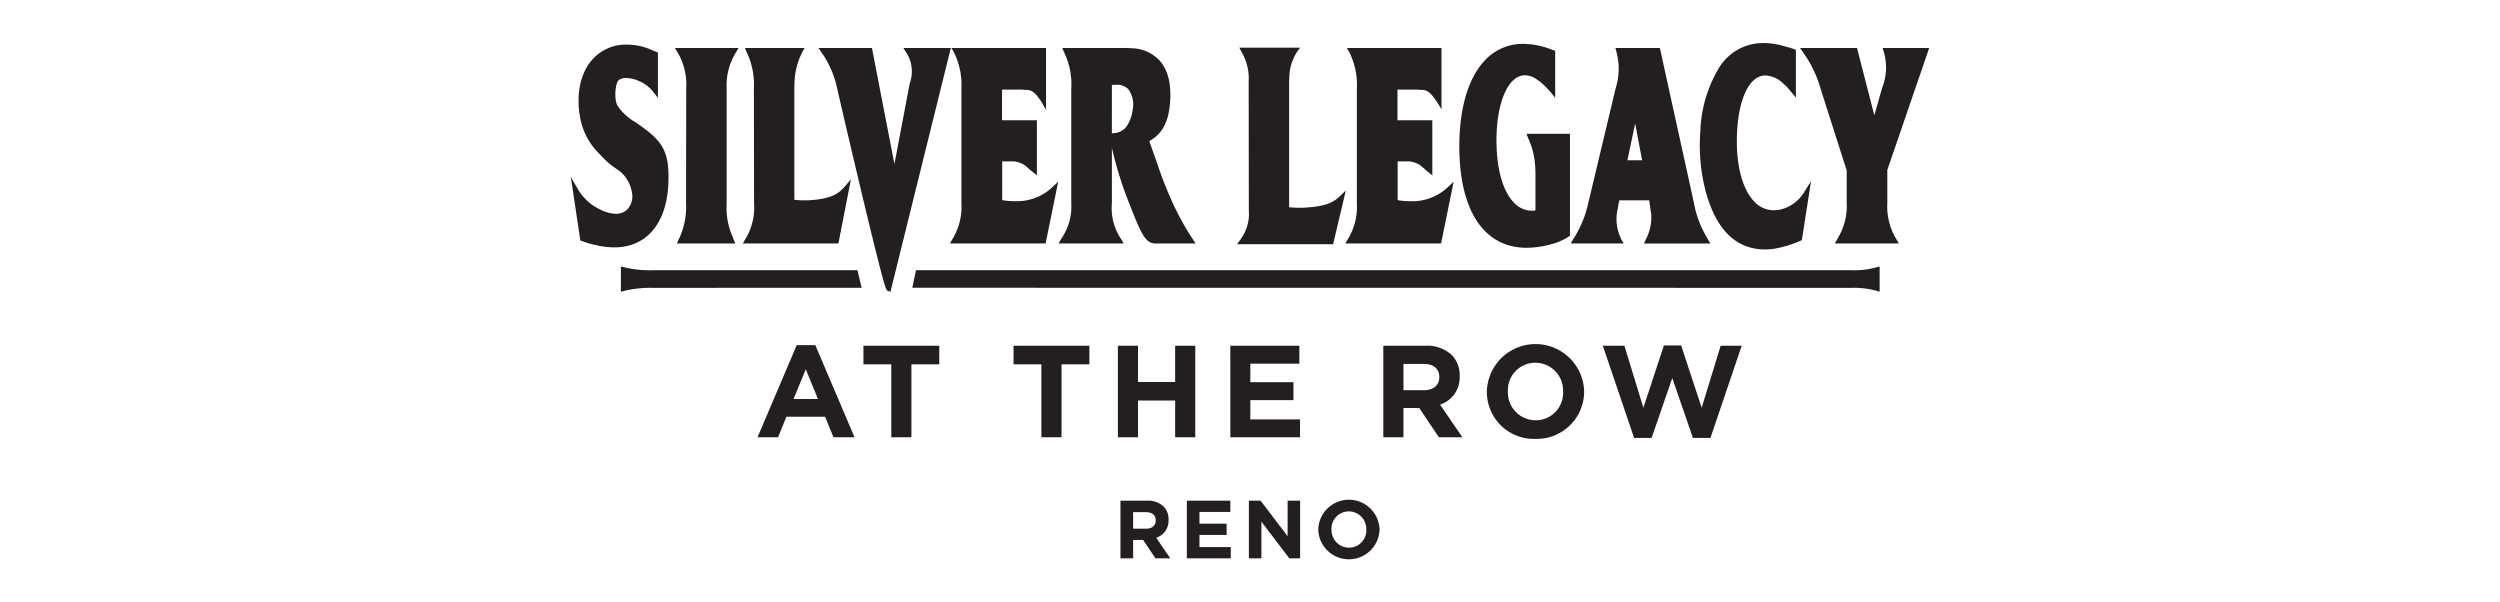
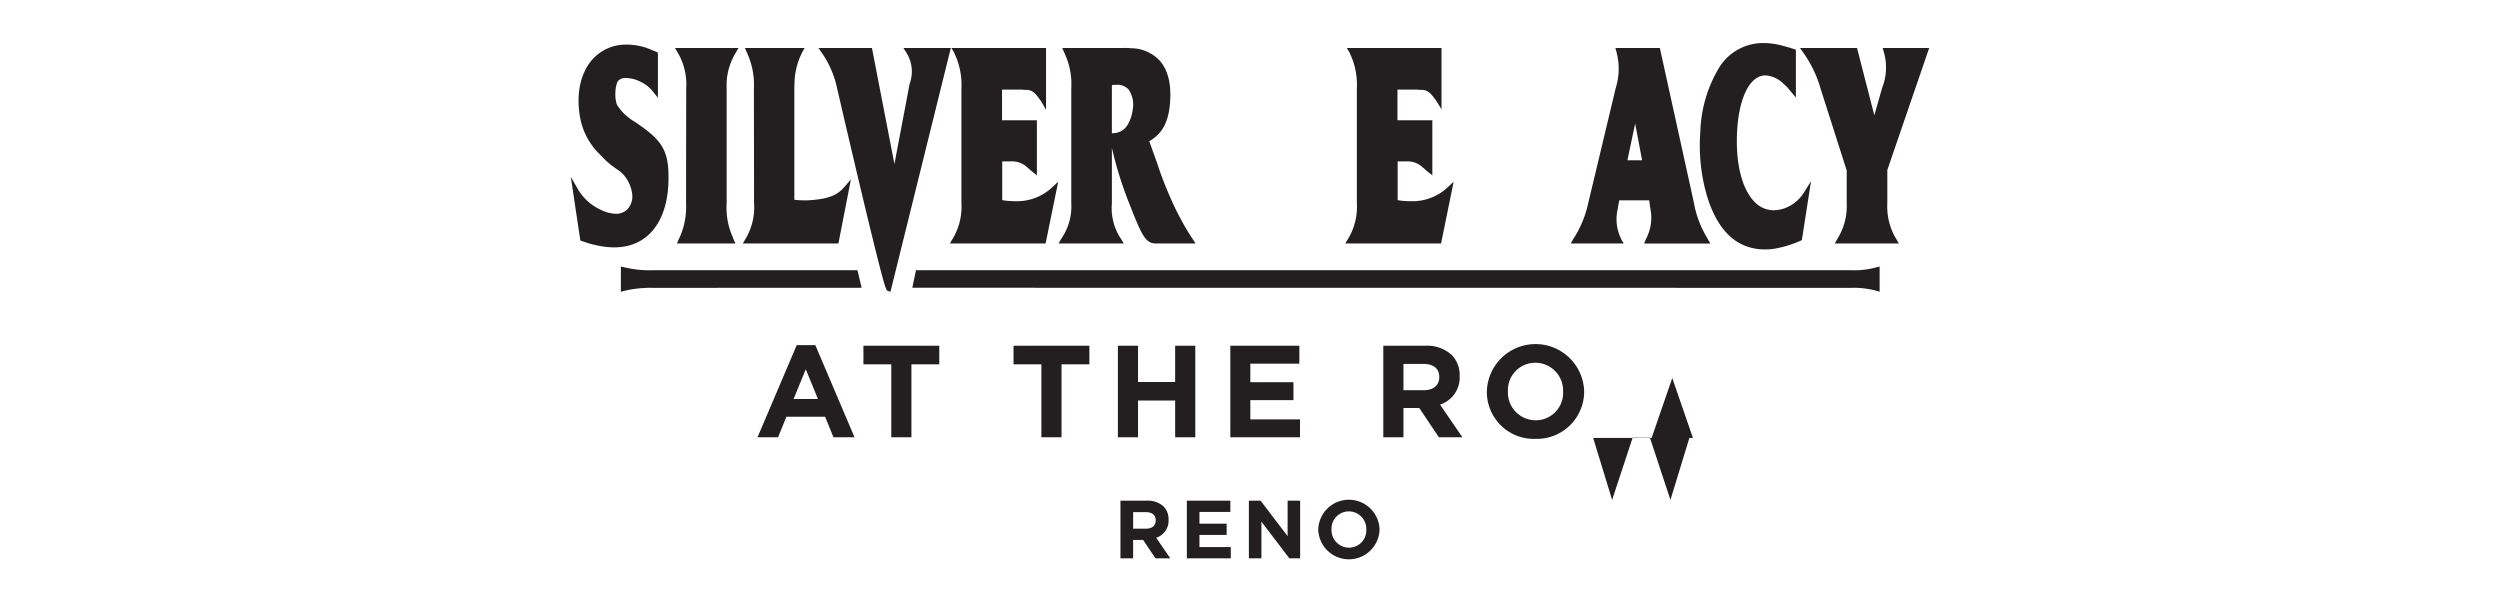
<svg xmlns="http://www.w3.org/2000/svg" width="332" height="80" viewBox="0 0 332 80">
  <defs>
    <style>      .cls-1 {        fill: #231f20;      }    </style>
  </defs>
  <g id="silver_legacy" data-name="silver legacy">
    <g>
      <g>
        <path class="cls-1" d="M245.817,35.88H121.642l-.487,2.334,124.662.013a11.38,11.38,0,0,1,3.507.425c.08.029.185.062.291.089V35.391a2.937,2.937,0,0,1-.317.081,10.912,10.912,0,0,1-3.481.408" />
        <path class="cls-1" d="M86.802,38.228l27.625-.013-.559-2.334H86.802a14.169,14.169,0,0,1-3.982-.408c-.125-.02-.243-.049-.368-.081v3.352c.124-.028.243-.06.335-.089a14.816,14.816,0,0,1,4.015-.425" />
        <path class="cls-1" d="M88.771,24.057c.107-4.116-.866-5.415-4.262-7.742l-.14-.099A6.934,6.934,0,0,1,82,14.027c-.476-.843-.297-3.012.162-3.36l.017-.014a1.2,1.2,0,0,1,.714-.283,2.255,2.255,0,0,1,.247-.013,4.384,4.384,0,0,1,1.797.441l.014.006A4.656,4.656,0,0,1,86.802,12.273l.569.707V6.994L87.163,6.895a2.431,2.431,0,0,0-.441-.178A8.06,8.06,0,0,0,83.455,5.928h-.001q-.087-.002-.173-.002a5.941,5.941,0,0,0-4.767,2.154c-1.524,1.859-2.045,4.686-1.431,7.757a9.016,9.016,0,0,0,2.448,4.535l.021.022c.085.081.169.171.258.266.084.089.17.18.253.262a10.823,10.823,0,0,0,1.283,1.141l.532.376.485.336a4.696,4.696,0,0,1,1.61,3.18,2.501,2.501,0,0,1-.645,1.826,2.064,2.064,0,0,1-1.548.608,4.695,4.695,0,0,1-1.964-.514A6.762,6.762,0,0,1,76.646,24.945l-.842-1.455,1.265,8.45,1.015.349c.341.106.672.179.99.249a10.757,10.757,0,0,0,2.486.313c4.379,0,7.075-3.287,7.212-8.794" />
        <path class="cls-1" d="M90.14,7.231a8.358,8.358,0,0,1,.989,4.524l-.02,15.233a9.974,9.974,0,0,1-.832,4.499,3.914,3.914,0,0,0-.192.403l-.19.446h7.771l-.204-.451a2.845,2.845,0,0,1-.149-.379l-.014-.039a9.574,9.574,0,0,1-.798-4.479V11.756a8.273,8.273,0,0,1,1.07-4.521c.06-.1.108-.184.162-.276l.344-.588H89.639l.278.48c.081.14.142.244.222.38" />
        <path class="cls-1" d="M99.042,31.656c-.038.063-.075.128-.117.201l-.274.479H111.341l1.662-8.521-.79.925c-.931,1.09-1.932,1.676-4.814,1.857a11.477,11.477,0,0,1-1.91-.07V11.755c0-.115.005-.231.011-.354.005-.122.01-.249.011-.376a9.292,9.292,0,0,1,.884-3.787,3.25,3.25,0,0,1,.186-.388l.275-.479H98.921l.194.447c.025.059.052.119.078.178.036.081.072.162.107.244a9.995,9.995,0,0,1,.817,4.479l.022,15.269a8.101,8.101,0,0,1-.992,4.489c-.037.065-.07.122-.104.178" />
        <path class="cls-1" d="M126.272,6.371h-6.308l.328.503a2.917,2.917,0,0,1,.183.306,4.664,4.664,0,0,1,.326,3.939L118.78,21.785,115.794,6.371h-7.097l.36.539a3.604,3.604,0,0,0,.227.316,12.847,12.847,0,0,1,1.781,4.054c.061.266,1.596,6.916,3.163,13.501.934,3.928,1.697,7.065,2.267,9.323,1.114,4.416,1.205,4.449,1.422,4.527l.334.122L126.173,6.768Z" />
        <path class="cls-1" d="M126.808,7.219l.01.023a9.678,9.678,0,0,1,.859,4.514V26.988a8.226,8.226,0,0,1-1.032,4.493l-.009.018a1.526,1.526,0,0,1-.113.196c-.033.051-.067.104-.1.162l-.275.479h12.708l1.676-8.212-.735.693a6.856,6.856,0,0,1-4.997,1.902,11.644,11.644,0,0,1-1.344-.082l-.363-.064V21.433h1.121a3.014,3.014,0,0,1,1.807.47l.064.037.703.602.059.061.853.686V15.974h-4.629V11.902h2.649l.356.034.377.001c.563.083.909.27,1.558,1.17l.274.371.629,1.12V6.371h-12.567l.283.481a3.446,3.446,0,0,1,.178.366" />
        <path class="cls-1" d="M179.324,7.219l.01.023a9.693,9.693,0,0,1,.858,4.514V26.988a8.256,8.256,0,0,1-1.032,4.494l-.012.024a1.299,1.299,0,0,1-.116.199c-.031.047-.062.094-.094.147l-.289.484h12.724l1.674-8.21-.734.692a6.864,6.864,0,0,1-4.998,1.902,11.633,11.633,0,0,1-1.343-.082l-.365-.064V21.433h1.122a3.003,3.003,0,0,1,1.803.469l.072.04.696.595.068.077.846.67V15.974h-4.629V11.902H188.234l.357.034.377.002c.562.083.908.27,1.557,1.17l.278.375.629,1.042V6.371H178.857l.288.484a3.271,3.271,0,0,1,.178.364" />
        <path class="cls-1" d="M147.658,11.31l.065-.015a1.527,1.527,0,0,1,.357-.026l.016-.001a2.106,2.106,0,0,1,1.761.594,3.549,3.549,0,0,1,.559,2.746,5.036,5.036,0,0,1-.643,1.917,2.157,2.157,0,0,1-1.286,1.048l-.025.01a.97.97,0,0,1-.383.079l-.255.036h-.167Zm1.293,20.544c-.046-.077-.089-.142-.131-.205-.04-.059-.077-.115-.111-.174a7.321,7.321,0,0,1-1.051-4.487V19.633a49.776,49.776,0,0,0,2.367,7.538c1.628,4.188,2.146,5.167,3.5,5.167.031,0,.062-.001.094-.002h5.157l-.689-1.051-.371-.595a40.12,40.12,0,0,1-1.897-3.553c-.653-1.436-1.223-2.825-1.695-4.121l-.495-1.448-1.003-2.811.342-.225c1.467-.96,2.209-2.445,2.406-4.814.209-2.472-.24-4.366-1.334-5.628a5.201,5.201,0,0,0-3.792-1.683,9.763,9.763,0,0,0-1.038-.037h-8.144l.197.449c.039.088.076.176.114.263l.068.157a9.619,9.619,0,0,1,.82,4.516V26.988a7.474,7.474,0,0,1-1.175,4.484c-.033.059-.069.113-.107.17-.044.066-.089.134-.136.216l-.271.478h8.659Z" />
-         <path class="cls-1" d="M164.648,31.922l-.357.505h12.746l1.69-7.138-.785.758c-.911.88-1.952,1.385-4.831,1.534a13.937,13.937,0,0,1-1.914-.057V10.83c0-.092.005-.186.011-.286.006-.101.012-.205.012-.311a6.496,6.496,0,0,1,.868-3.082l.01-.018a2.146,2.146,0,0,1,.171-.288l.381-.511H164.578l.258.473c.061.112.122.228.18.341a6.915,6.915,0,0,1,.807,3.654l.022,17.156a5.689,5.689,0,0,1-.973,3.65c-.081.112-.143.197-.224.313" />
-         <path class="cls-1" d="M202.74,32.907a12.434,12.434,0,0,0,3.266-.475,7.732,7.732,0,0,0,2.334-1.025l.15-.094V17.769h-5.778l.171.437c.068.172.123.302.175.404a10.497,10.497,0,0,1,.833,3.893l.001.01c.017.196.017.403.017.641v4.785c-.015.003-.032.005-.048.007-.053.008-.107.016-.165.028a3.266,3.266,0,0,1-2.64-1.062c-1.554-1.586-2.399-4.787-2.317-8.78.095-4.791,1.646-8.138,3.773-8.138a2.882,2.882,0,0,1,1.627.587l.008.005a8.112,8.112,0,0,1,1.436,1.286l.272.274.672.856V6.732l-.23-.067c-.121-.035-.238-.08-.362-.128-.104-.04-.212-.081-.315-.114a10.263,10.263,0,0,0-3.305-.597,6.825,6.825,0,0,0-5.021,2.087c-2.315,2.342-3.556,6.568-3.495,11.9.103,8.322,3.362,13.094,8.942,13.093" />
        <path class="cls-1" d="M217.149,16.41l.926,4.876H216.12Zm-1.807,15.44a1.19,1.19,0,0,1-.067-.146c-.024-.057-.048-.116-.079-.174a5.876,5.876,0,0,1-.37-3.75q.051-.294.099-.585l.025-.148.091-.445h3.98l.049.423.206,1.393.001.071a5.999,5.999,0,0,1-.572,3.014c-.025.058-.051.108-.077.159-.035.071-.073.144-.11.233l-.184.442h8.807l-.295-.486c-.04-.067-.076-.135-.113-.207-.037-.07-.072-.14-.115-.213a13.407,13.407,0,0,1-1.669-4.512L220.429,6.371H214.524l.114.406c.017.058.029.116.042.175.016.078.034.159.059.245a8.506,8.506,0,0,1-.169,4.485l-3.638,15.229a14.525,14.525,0,0,1-1.81,4.54,3.451,3.451,0,0,0-.258.409l-.267.476h7.041Z" />
        <path class="cls-1" d="M234.408,33.126h.001a9.274,9.274,0,0,0,.971-.053,14.619,14.619,0,0,0,3.748-1.11l.158-.071,1.217-7.828-.825,1.312a5.131,5.131,0,0,1-2.377,2.162,4.559,4.559,0,0,1-1.752.383,3.509,3.509,0,0,1-2.584-1.156c-1.595-1.65-2.433-4.872-2.3-8.841.17-4.804,1.66-7.907,3.795-7.907a3.662,3.662,0,0,1,2.272.999c.103.089.211.19.316.289.091.085.185.173.278.256q.302.36.601.719l.566.681V6.603l-.74-.25-.762-.21c-.363-.098-.707-.192-1.076-.258a9.155,9.155,0,0,0-1.699-.167,6.844,6.844,0,0,0-5.887,3.215,17.541,17.541,0,0,0-2.527,8.605,23.864,23.864,0,0,0,.834,8.307c1.418,4.831,4.033,7.28,7.773,7.28" />
        <path class="cls-1" d="M251.77,31.652c-.033-.057-.067-.113-.105-.177a8.321,8.321,0,0,1-1.029-4.487v-4.414l5.56-16.203h-6.179l.114.406c.016.059.034.117.051.176.024.081.048.162.068.237a7.354,7.354,0,0,1-.303,4.478L248.91,15.315l-2.297-8.944h-7.572l.619.886.339.518a15.694,15.694,0,0,1,1.799,4.079l3.444,10.787v4.345a8.138,8.138,0,0,1-1.09,4.486c-.032.055-.061.105-.089.153-.044.075-.086.147-.135.233l-.272.478h8.517l-.282-.481c-.043-.075-.081-.139-.12-.203" />
-         <path class="cls-1" d="M217.007,58.158H219.334l2.743-7.953,2.744,7.953h2.326l4.15-12.242h-2.796l-2.518,8.231-2.726-8.265h-2.292l-2.726,8.265-2.518-8.231h-2.865Zm-13.075-2.344a3.693,3.693,0,0,1-3.681-3.821v-.034a3.635,3.635,0,0,1,3.647-3.786,3.693,3.693,0,0,1,3.681,3.82v.035a3.635,3.635,0,0,1-3.646,3.786m-.035,2.466a6.285,6.285,0,0,0,6.477-6.286v-.034a6.462,6.462,0,0,0-12.919.034v.035a6.228,6.228,0,0,0,6.442,6.251m-17.52-6.46V48.33h2.657c1.303,0,2.101.59,2.101,1.736v.035c0,1.024-.747,1.719-2.049,1.719Zm-2.674,6.251h2.674V54.182h2.101l2.605,3.889h3.125L191.239,53.73a3.775,3.775,0,0,0,2.605-3.768v-.035a3.815,3.815,0,0,0-1.042-2.778,4.843,4.843,0,0,0-3.542-1.233h-5.557Zm-20.316,0H172.642v-2.379h-6.599V53.139h5.731v-2.379h-5.731V48.295h6.512v-2.379h-9.169Zm-14.933,0h2.674v-4.879h4.932v4.879h2.674V45.916h-2.674v4.81h-4.932v-4.81h-2.674Zm-10.158,0h2.674V48.382h3.699V45.916H134.597v2.466h3.698Zm-19.934,0h2.674V48.382h3.698V45.916H114.663v2.466h3.699Zm-12.971-5.088,1.615-3.942,1.615,3.942ZM100.598,58.071h2.726l1.111-2.726h5.14l1.112,2.726h2.796L108.273,45.83h-2.466Z" />
+         <path class="cls-1" d="M217.007,58.158H219.334l2.743-7.953,2.744,7.953h2.326h-2.796l-2.518,8.231-2.726-8.265h-2.292l-2.726,8.265-2.518-8.231h-2.865Zm-13.075-2.344a3.693,3.693,0,0,1-3.681-3.821v-.034a3.635,3.635,0,0,1,3.647-3.786,3.693,3.693,0,0,1,3.681,3.82v.035a3.635,3.635,0,0,1-3.646,3.786m-.035,2.466a6.285,6.285,0,0,0,6.477-6.286v-.034a6.462,6.462,0,0,0-12.919.034v.035a6.228,6.228,0,0,0,6.442,6.251m-17.52-6.46V48.33h2.657c1.303,0,2.101.59,2.101,1.736v.035c0,1.024-.747,1.719-2.049,1.719Zm-2.674,6.251h2.674V54.182h2.101l2.605,3.889h3.125L191.239,53.73a3.775,3.775,0,0,0,2.605-3.768v-.035a3.815,3.815,0,0,0-1.042-2.778,4.843,4.843,0,0,0-3.542-1.233h-5.557Zm-20.316,0H172.642v-2.379h-6.599V53.139h5.731v-2.379h-5.731V48.295h6.512v-2.379h-9.169Zm-14.933,0h2.674v-4.879h4.932v4.879h2.674V45.916h-2.674v4.81h-4.932v-4.81h-2.674Zm-10.158,0h2.674V48.382h3.699V45.916H134.597v2.466h3.698Zm-19.934,0h2.674V48.382h3.698V45.916H114.663v2.466h3.699Zm-12.971-5.088,1.615-3.942,1.615,3.942ZM100.598,58.071h2.726l1.111-2.726h5.14l1.112,2.726h2.796L108.273,45.83h-2.466Z" />
      </g>
      <g>
        <path class="cls-1" d="M148.795,66.49h3.502a3.052,3.052,0,0,1,2.232.777,2.404,2.404,0,0,1,.656,1.751v.022a2.378,2.378,0,0,1-1.641,2.374l1.871,2.736h-1.97l-1.642-2.451h-1.324v2.451H148.795Zm3.392,3.721c.821,0,1.291-.437,1.291-1.083v-.022c0-.722-.503-1.094-1.324-1.094h-1.674v2.199Z" />
        <path class="cls-1" d="M157.613,66.49h5.778v1.499h-4.103v1.554h3.611v1.499h-3.611v1.609h4.159v1.499h-5.833Z" />
        <path class="cls-1" d="M165.851,66.49h1.554l3.59,4.717V66.49h1.663v7.66h-1.433l-3.71-4.87v4.87h-1.664Z" />
        <path class="cls-1" d="M175.063,70.342V70.32a4.073,4.073,0,0,1,8.142-.022V70.32a4.073,4.073,0,0,1-8.142.022Zm6.38,0V70.32a2.328,2.328,0,0,0-2.32-2.408,2.292,2.292,0,0,0-2.298,2.386V70.32a2.328,2.328,0,0,0,2.32,2.408A2.291,2.291,0,0,0,181.444,70.342Z" />
      </g>
    </g>
  </g>
</svg>